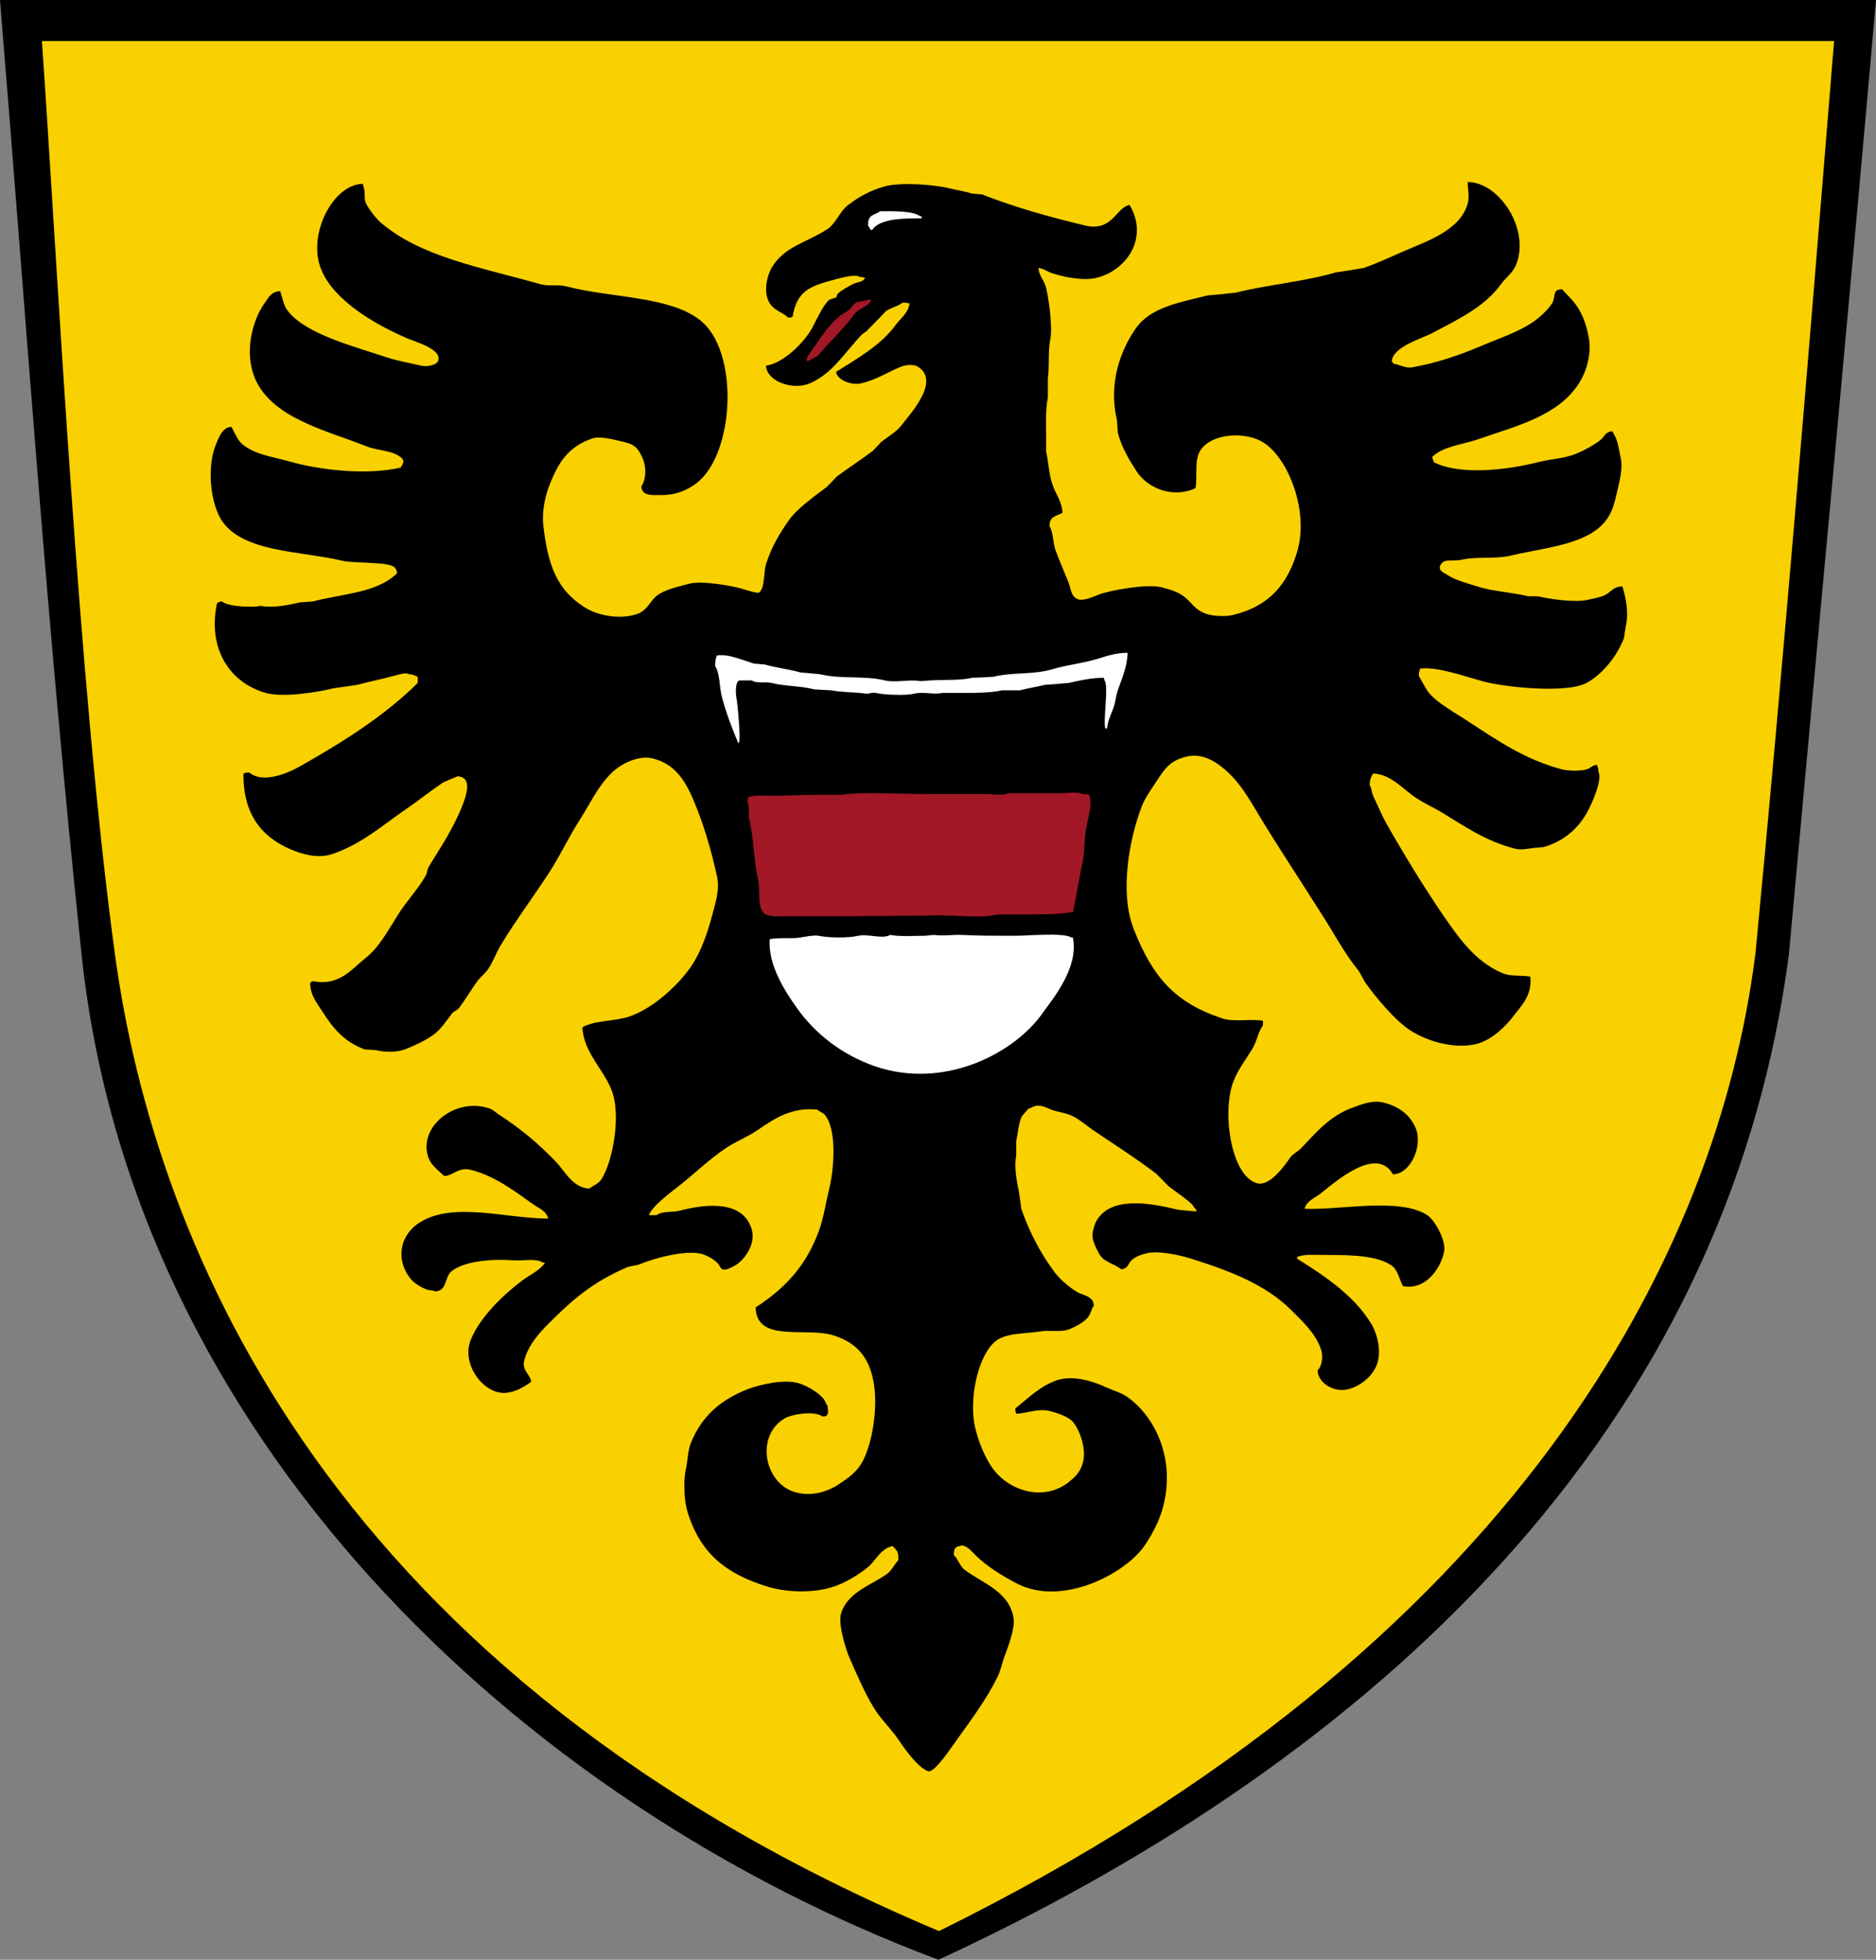
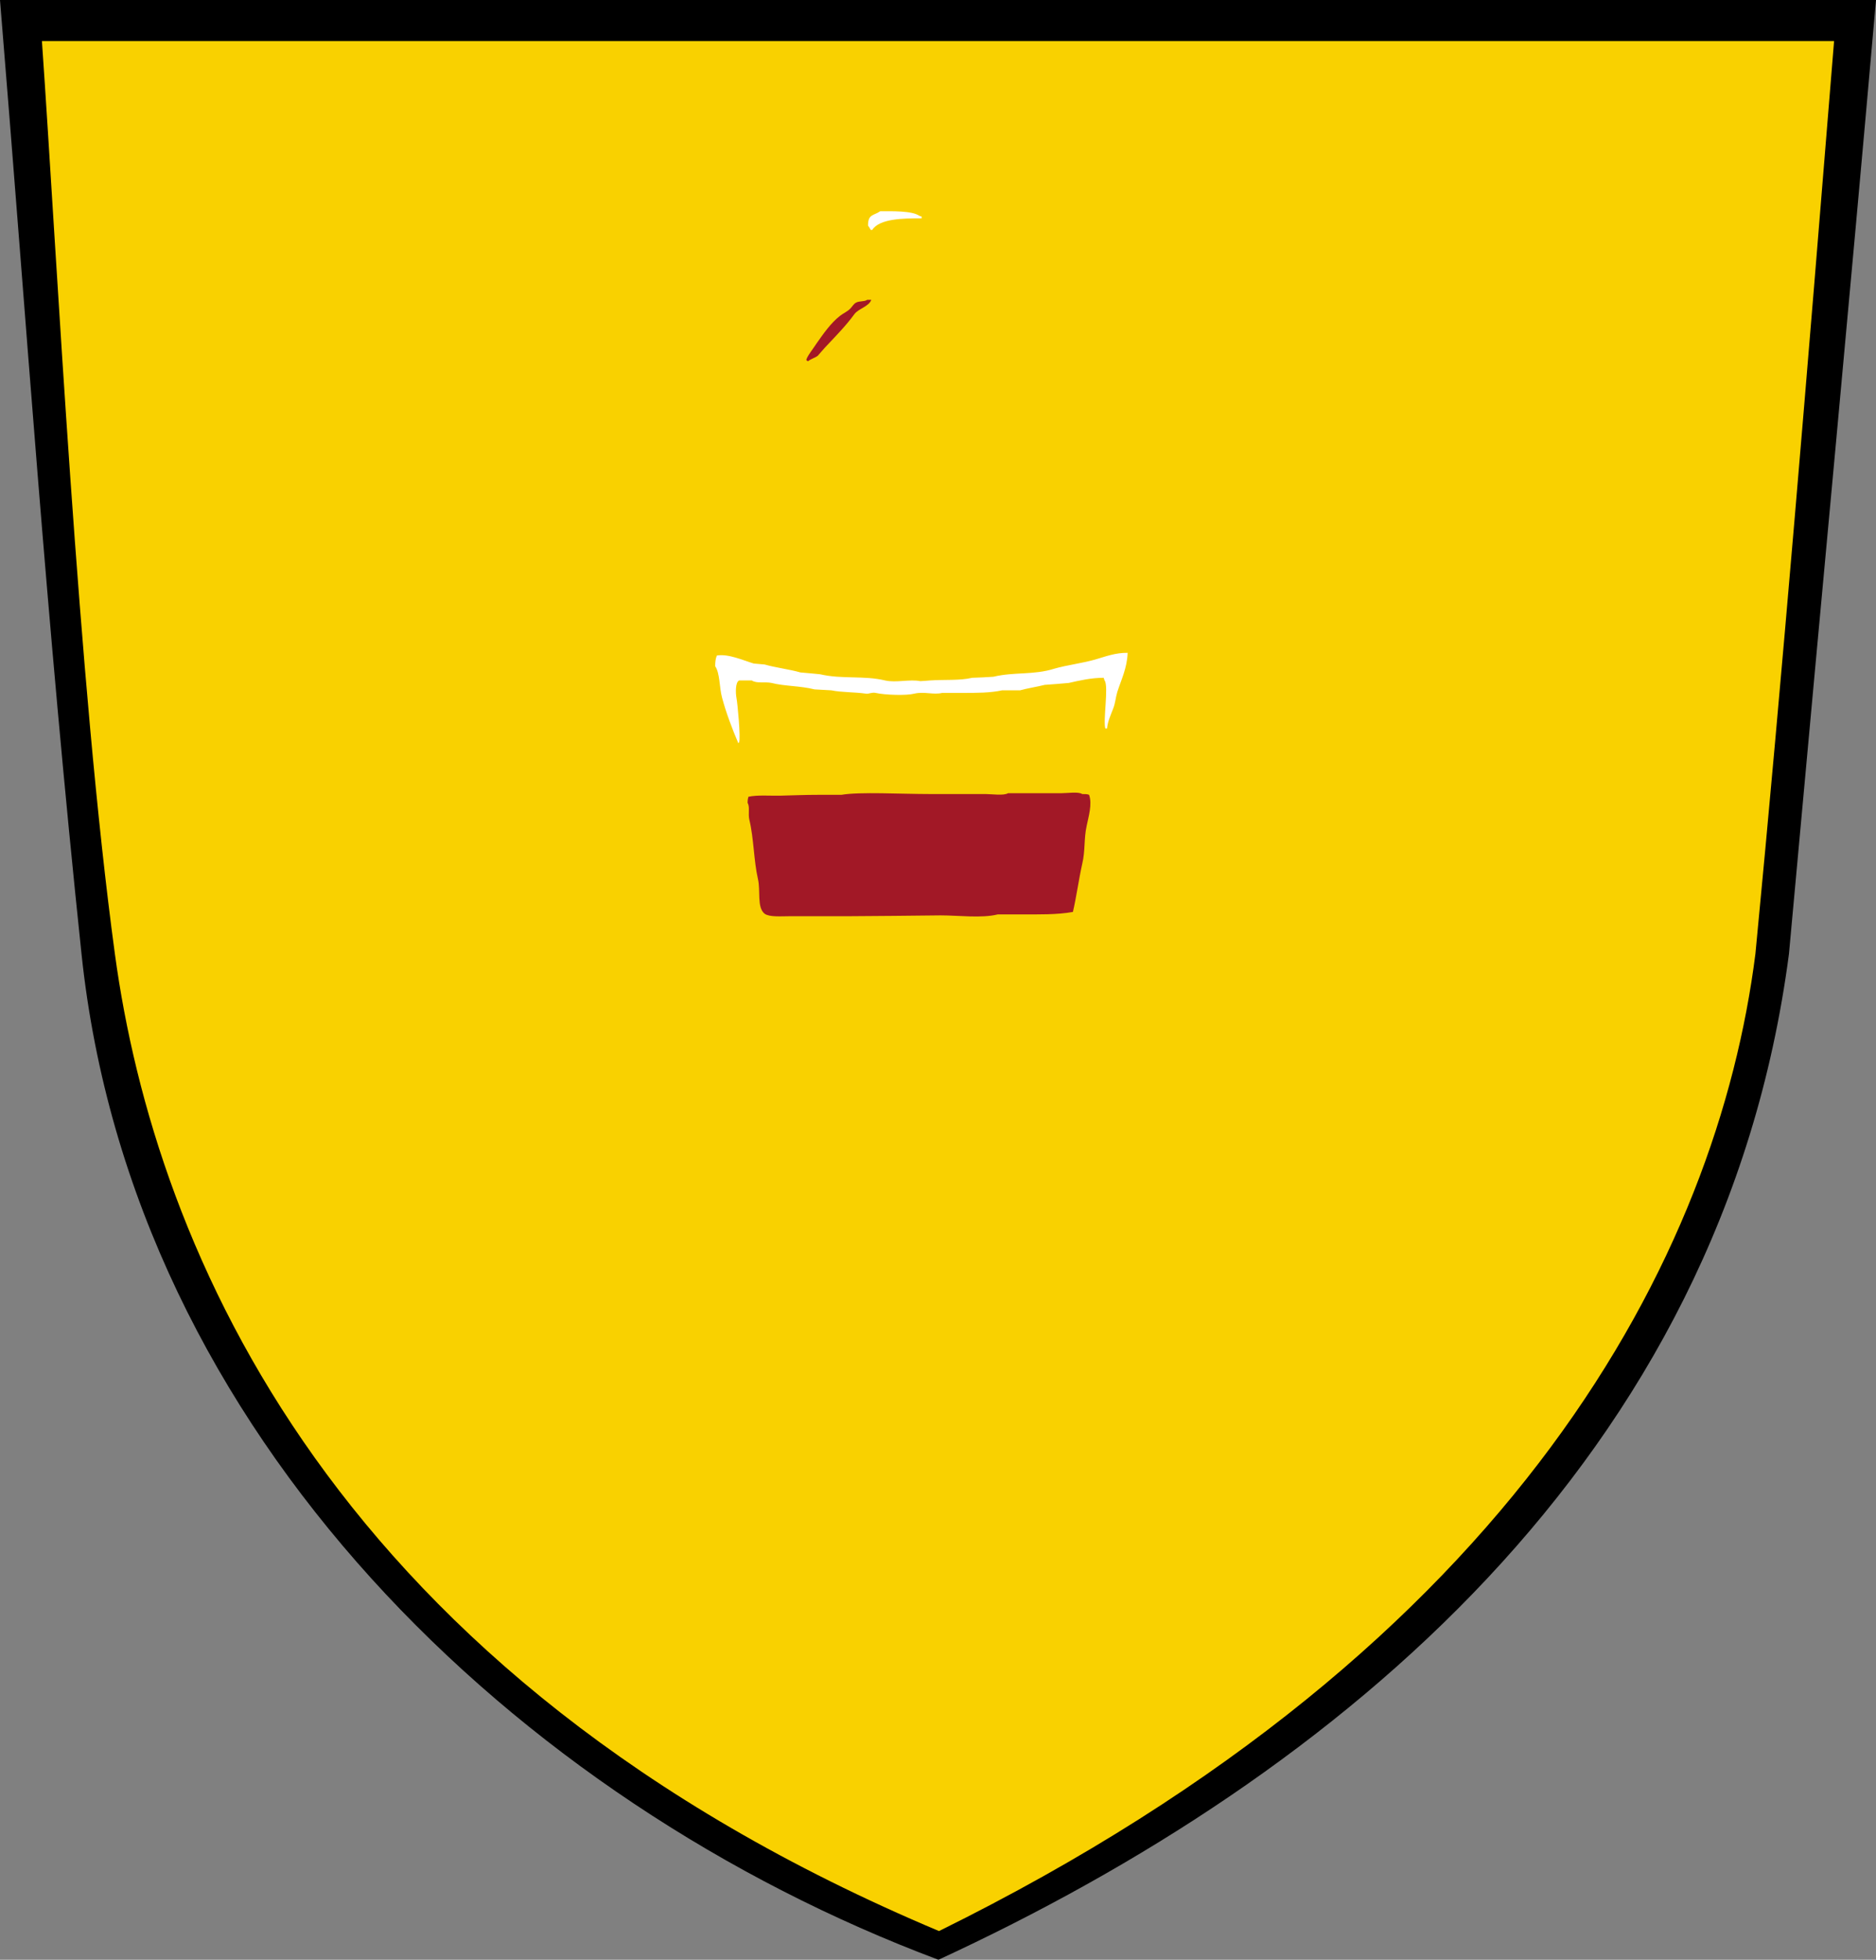
<svg xmlns="http://www.w3.org/2000/svg" version="1.0" width="834.25" height="871.188" id="svg2934">
  <rect width="100%" height="100%" fill="#808080" stroke="none" />
  <defs id="defs2936">
    <clipPath id="clipPath213">
-       <path d="M 276.308,24.082 L 276.308,3.429 L 416.693,3.429 L 416.693,24.082" id="path215" />
-     </clipPath>
+       </clipPath>
    <style type="text/css" id="style6" />
    <style type="text/css" id="style2978" />
    <style type="text/css" id="style2181" />
    <style type="text/css" id="style2183" />
    <style type="text/css" id="style2054" />
    <style type="text/css" id="style1367" />
    <style type="text/css" id="style1365" />
  </defs>
  <g transform="translate(939.982,31.803)" id="layer1">
    <path d="M -939.982,-31.803 L -105.732,-31.803 C -118.597,114.269 -127.19,203.105 -144.443,392.25 C -173.926,617.245 -345.959,757.759 -522.661,839.385 C -709.982,769.2 -881.189,606.125 -903.71,392.444 C -919.579,241.871 -927.957,114.279 -939.982,-31.803 z" id="path1738" style="fill:#000000;fill-opacity:1;fill-rule:evenodd;stroke:none;stroke-width:1px;stroke-linecap:butt;stroke-linejoin:miter;stroke-opacity:1" />
    <path d="M -921.342,-13.556 L -124.372,-13.556 C -136.183,132.473 -147.587,270.182 -159.349,392.153 C -176.207,525.297 -264.289,699.301 -522.41,826.624 C -791.808,713.36 -871.006,523.745 -888.883,392.334 C -905.239,272.106 -914.558,83.621 -921.342,-13.556 z" id="path1740" style="fill:#f9d100;fill-opacity:1;fill-rule:evenodd;stroke:none;stroke-width:1px;stroke-linecap:butt;stroke-linejoin:miter;stroke-opacity:1" />
    <g transform="matrix(42.535,0,0,-42.535,-17940.446,1044.453)" id="g209">
      <g clip-path="url(#clipPath213)" id="g211">
-         <path d="M 415.027,23.4 C 415.355,23.401 415.685,22.904 415.53,22.53 C 415.493,22.448 415.423,22.399 415.376,22.335 C 415.203,22.094 414.93,21.968 414.662,21.825 C 414.543,21.761 414.248,21.682 414.232,21.528 C 414.241,21.519 414.246,21.512 414.25,21.502 C 414.311,21.493 414.384,21.451 414.446,21.464 C 414.701,21.509 414.947,21.593 415.162,21.685 C 415.359,21.769 415.54,21.825 415.708,21.936 C 415.775,21.982 415.869,22.067 415.913,22.14 C 415.949,22.209 415.906,22.275 416.012,22.28 C 416.104,22.179 416.173,22.127 416.233,21.982 C 416.257,21.924 416.273,21.867 416.286,21.807 C 416.333,21.604 416.26,21.406 416.189,21.296 C 415.97,20.955 415.544,20.854 415.135,20.712 C 414.971,20.655 414.766,20.639 414.654,20.526 C 414.66,20.509 414.666,20.491 414.673,20.472 C 414.953,20.33 415.453,20.394 415.76,20.472 C 415.906,20.509 416.042,20.509 416.171,20.566 C 416.254,20.6 416.343,20.65 416.413,20.703 C 416.458,20.74 416.46,20.787 416.537,20.797 C 416.601,20.691 416.594,20.663 416.626,20.518 C 416.649,20.414 416.616,20.285 416.6,20.213 C 416.565,20.07 416.552,19.978 416.483,19.879 C 416.296,19.612 415.851,19.584 415.493,19.5 C 415.32,19.455 415.128,19.491 414.958,19.452 C 414.867,19.433 414.778,19.471 414.741,19.396 C 414.713,19.34 414.778,19.317 414.814,19.294 C 414.905,19.236 415.007,19.212 415.127,19.174 C 415.283,19.122 415.489,19.113 415.661,19.071 L 415.76,19.071 C 415.861,19.047 416.143,19 416.286,19.035 C 416.339,19.047 416.406,19.059 416.456,19.081 C 416.526,19.113 416.541,19.171 416.644,19.174 C 416.677,19.059 416.713,18.913 416.68,18.765 C 416.672,18.724 416.668,18.681 416.661,18.637 C 416.592,18.449 416.432,18.252 416.268,18.165 C 416.06,18.053 415.406,18.12 415.179,18.184 C 415.022,18.225 414.699,18.343 414.526,18.314 C 414.522,18.282 414.515,18.279 414.515,18.239 C 414.548,18.184 414.572,18.133 414.607,18.081 C 414.694,17.958 414.915,17.843 415.046,17.754 C 415.34,17.563 415.615,17.371 416,17.265 C 416.069,17.245 416.211,17.241 416.278,17.265 C 416.309,17.276 416.329,17.303 416.375,17.31 C 416.388,17.288 416.392,17.279 416.393,17.237 C 416.436,17.162 416.335,16.936 416.311,16.885 C 416.215,16.673 416.057,16.518 415.82,16.45 C 415.783,16.447 415.745,16.443 415.708,16.44 C 415.67,16.433 415.581,16.419 415.53,16.431 C 415.208,16.512 414.987,16.673 414.741,16.821 C 414.656,16.87 414.575,16.906 414.494,16.959 C 414.363,17.041 414.228,17.213 414.037,17.219 C 414.016,17.179 414.002,17.162 414.002,17.097 C 414.022,17.067 414.021,17.027 414.037,16.987 C 414.083,16.892 414.126,16.786 414.18,16.69 C 414.364,16.366 414.556,16.053 414.759,15.753 C 414.931,15.505 415.097,15.258 415.386,15.134 C 415.474,15.094 415.586,15.114 415.681,15.096 C 415.702,14.893 415.581,14.787 415.493,14.669 C 415.409,14.561 415.283,14.446 415.145,14.4 C 414.896,14.324 414.589,14.428 414.43,14.532 C 414.269,14.634 414.069,14.875 413.957,15.032 C 413.928,15.075 413.908,15.129 413.875,15.171 C 413.729,15.352 413.624,15.559 413.491,15.762 C 413.286,16.087 413.07,16.412 412.866,16.746 C 412.741,16.954 412.637,17.148 412.449,17.292 C 412.366,17.357 412.238,17.433 412.084,17.395 C 411.914,17.352 411.864,17.275 411.777,17.144 C 411.722,17.058 411.648,16.962 411.612,16.857 C 411.486,16.521 411.385,15.97 411.536,15.589 C 411.731,15.098 411.957,14.827 412.458,14.66 C 412.584,14.617 412.757,14.659 412.886,14.634 L 412.886,14.586 C 412.833,14.517 412.823,14.419 412.777,14.345 C 412.711,14.235 412.621,14.122 412.574,13.993 C 412.455,13.669 412.554,13.012 412.823,12.937 C 412.962,12.898 413.119,13.133 413.171,13.205 C 413.198,13.244 413.247,13.265 413.28,13.298 C 413.447,13.472 413.588,13.647 413.84,13.733 C 413.911,13.759 414.031,13.809 414.144,13.78 C 414.303,13.742 414.422,13.655 414.483,13.512 C 414.56,13.323 414.427,13.032 414.245,13.03 C 414.069,13.338 413.627,12.937 413.484,12.826 C 413.429,12.784 413.338,12.749 413.322,12.67 C 413.685,12.652 414.331,12.798 414.617,12.594 C 414.675,12.551 414.808,12.34 414.778,12.213 C 414.738,12.034 414.577,11.814 414.349,11.862 C 414.312,11.934 414.296,12.028 414.232,12.076 C 414.076,12.185 413.794,12.187 413.537,12.187 C 413.44,12.187 413.312,12.198 413.243,12.166 L 413.243,12.148 C 413.527,11.971 413.83,11.769 414.01,11.481 C 414.083,11.369 414.144,11.143 414.053,10.991 C 414,10.898 413.898,10.817 413.786,10.786 C 413.627,10.741 413.459,10.852 413.457,10.982 C 413.499,11.016 413.521,11.127 413.491,11.205 C 413.433,11.373 413.295,11.497 413.181,11.611 C 412.916,11.877 412.536,12.023 412.135,12.148 C 412.042,12.179 411.799,12.237 411.671,12.205 C 411.623,12.195 411.556,12.17 411.521,12.14 C 411.471,12.101 411.486,12.05 411.405,12.037 C 411.335,12.094 411.233,12.109 411.18,12.187 C 411.154,12.23 411.123,12.296 411.109,12.344 C 411.091,12.411 411.122,12.486 411.134,12.522 C 411.27,12.803 411.685,12.738 411.994,12.66 C 412.059,12.654 412.123,12.646 412.189,12.642 L 412.189,12.66 C 412.166,12.676 412.157,12.707 412.135,12.725 C 412.059,12.792 411.976,12.846 411.895,12.909 C 411.855,12.952 411.81,12.996 411.769,13.037 C 411.555,13.2 411.337,13.338 411.109,13.492 C 411.04,13.54 410.967,13.605 410.886,13.643 C 410.815,13.675 410.748,13.679 410.671,13.706 C 410.636,13.72 410.567,13.761 410.5,13.742 C 410.483,13.738 410.456,13.72 410.433,13.715 C 410.41,13.684 410.375,13.656 410.359,13.623 C 410.33,13.552 410.323,13.457 410.306,13.373 L 410.306,13.225 C 410.283,13.116 410.31,12.959 410.332,12.863 C 410.342,12.798 410.352,12.734 410.359,12.67 C 410.442,12.431 410.556,12.214 410.692,12.028 C 410.747,11.947 410.849,11.858 410.933,11.806 C 410.999,11.763 411.111,11.764 411.118,11.659 C 411.094,11.626 411.087,11.581 411.064,11.546 C 411.026,11.488 410.92,11.433 410.851,11.407 C 410.766,11.379 410.641,11.403 410.567,11.389 C 410.404,11.364 410.256,11.373 410.136,11.315 C 409.92,11.212 409.793,10.68 409.885,10.35 C 409.921,10.214 409.981,10.068 410.056,9.963 C 410.217,9.732 410.572,9.605 410.842,9.803 C 410.914,9.859 410.973,9.911 411.001,10.009 C 411.051,10.168 410.953,10.403 410.878,10.463 C 410.82,10.506 410.744,10.534 410.661,10.555 C 410.534,10.588 410.414,10.53 410.306,10.528 C 410.3,10.541 410.297,10.556 410.297,10.583 C 410.433,10.692 410.561,10.823 410.744,10.882 C 410.919,10.93 411.109,10.866 411.244,10.805 C 411.329,10.766 411.395,10.752 411.467,10.704 C 411.776,10.485 411.987,10.013 411.826,9.501 C 411.785,9.375 411.715,9.245 411.645,9.145 C 411.446,8.858 410.784,8.503 410.306,8.757 C 410.148,8.841 409.998,8.933 409.878,9.052 C 409.844,9.085 409.773,9.172 409.718,9.145 C 409.667,9.139 409.654,9.116 409.654,9.052 C 409.699,9.006 409.718,8.935 409.767,8.896 C 409.954,8.757 410.232,8.671 410.278,8.395 C 410.297,8.287 410.218,8.083 410.189,8.006 C 410.157,7.926 410.148,7.85 410.109,7.774 C 409.99,7.533 409.832,7.326 409.682,7.115 C 409.634,7.052 409.455,6.771 409.384,6.792 C 409.272,6.833 409.134,7.034 409.065,7.136 C 408.995,7.235 408.899,7.328 408.832,7.432 C 408.728,7.594 408.648,7.786 408.566,7.97 C 408.533,8.043 408.44,8.321 408.475,8.442 C 408.543,8.66 408.782,8.733 408.949,8.849 C 409.004,8.887 409.029,8.949 409.074,8.998 C 409.077,9.095 409.054,9.102 409.013,9.145 C 408.881,9.116 408.837,8.985 408.744,8.915 C 408.659,8.848 408.554,8.783 408.45,8.74 C 408.24,8.651 407.928,8.653 407.708,8.72 C 407.276,8.853 407.005,9.063 406.87,9.501 C 406.834,9.613 406.826,9.824 406.851,9.943 C 406.875,10.048 406.87,10.132 406.905,10.223 C 407.018,10.504 407.219,10.676 407.503,10.786 C 407.617,10.829 407.89,10.898 408.046,10.842 C 408.13,10.814 408.25,10.743 408.299,10.674 C 408.313,10.653 408.316,10.63 408.333,10.61 C 408.338,10.566 408.348,10.539 408.325,10.509 C 408.313,10.5 408.304,10.5 408.28,10.5 C 408.193,10.563 407.956,10.521 407.888,10.481 C 407.578,10.3 407.67,9.81 407.985,9.711 C 408.168,9.653 408.351,9.72 408.459,9.796 C 408.546,9.853 408.627,9.911 408.683,10 C 408.804,10.193 408.888,10.67 408.787,10.971 C 408.721,11.179 408.58,11.296 408.37,11.354 C 408.079,11.427 407.589,11.276 407.582,11.639 C 407.89,11.839 408.11,12.072 408.245,12.444 C 408.296,12.587 408.313,12.725 408.352,12.881 C 408.405,13.108 408.43,13.495 408.307,13.65 C 408.286,13.675 408.246,13.686 408.227,13.706 C 407.962,13.733 407.789,13.62 407.602,13.492 C 407.493,13.417 407.371,13.373 407.262,13.298 C 407.092,13.183 406.939,13.033 406.78,12.909 C 406.702,12.846 406.501,12.701 406.466,12.603 L 406.547,12.603 C 406.604,12.649 406.71,12.629 406.788,12.65 C 407.087,12.729 407.449,12.749 407.538,12.463 C 407.593,12.296 407.455,12.132 407.378,12.084 C 407.346,12.064 407.268,12.021 407.235,12.037 C 407.206,12.056 407.209,12.072 407.191,12.094 C 407.151,12.14 407.088,12.174 407.022,12.197 C 406.848,12.246 406.504,12.146 406.38,12.094 C 406.329,12.072 406.284,12.077 406.234,12.057 C 405.917,11.92 405.705,11.755 405.475,11.527 C 405.357,11.412 405.215,11.274 405.165,11.093 C 405.132,10.976 405.226,10.946 405.235,10.861 C 405.167,10.814 405.104,10.771 405.006,10.751 C 404.759,10.695 404.499,11.035 404.602,11.296 C 404.697,11.537 404.946,11.773 405.139,11.918 C 405.212,11.974 405.323,12.023 405.38,12.105 C 405.371,12.105 405.361,12.109 405.35,12.111 C 405.289,12.153 405.149,12.125 405.056,12.131 C 404.832,12.148 404.545,12.126 404.405,12.019 C 404.326,11.96 404.362,11.81 404.228,11.806 C 404.204,11.822 404.177,11.814 404.147,11.825 C 404.091,11.843 404.012,11.892 403.977,11.935 C 403.806,12.148 403.87,12.404 404.073,12.529 C 404.425,12.745 404.957,12.571 405.407,12.567 C 405.409,12.569 405.412,12.573 405.415,12.576 C 405.412,12.579 405.409,12.581 405.407,12.586 C 405.381,12.656 405.299,12.683 405.244,12.725 C 405.063,12.855 404.853,13.012 404.611,13.075 C 404.475,13.112 404.424,13.016 404.326,13.012 C 404.261,13.075 404.183,13.125 404.154,13.225 C 404.064,13.544 404.46,13.843 404.807,13.715 C 404.841,13.702 404.885,13.66 404.915,13.643 C 405.139,13.497 405.323,13.34 405.504,13.15 C 405.593,13.053 405.673,12.889 405.843,12.881 C 405.884,12.915 405.939,12.93 405.967,12.975 C 406.09,13.16 406.181,13.66 406.072,13.919 C 405.993,14.122 405.78,14.312 405.771,14.567 C 405.904,14.642 406.109,14.627 406.262,14.679 C 406.504,14.762 406.759,14.993 406.898,15.189 C 407.026,15.375 407.087,15.578 407.155,15.839 C 407.173,15.906 407.203,16.036 407.18,16.135 C 407.126,16.381 407.058,16.619 406.977,16.829 C 406.878,17.082 406.779,17.31 406.504,17.377 C 406.388,17.404 406.271,17.354 406.208,17.321 C 405.986,17.204 405.878,16.945 405.744,16.736 C 405.634,16.567 405.545,16.374 405.433,16.199 C 405.266,15.94 405.074,15.686 404.915,15.421 C 404.866,15.34 404.84,15.258 404.79,15.182 C 404.759,15.133 404.706,15.094 404.672,15.049 C 404.608,14.958 404.551,14.863 404.484,14.772 C 404.465,14.745 404.425,14.735 404.405,14.708 C 404.345,14.63 404.29,14.542 404.21,14.486 C 404.123,14.425 404.018,14.376 403.914,14.335 C 403.825,14.304 403.707,14.304 403.612,14.328 C 403.571,14.329 403.533,14.334 403.495,14.335 C 403.282,14.413 403.163,14.556 403.05,14.735 C 402.997,14.817 402.926,14.899 402.924,15.032 C 402.934,15.036 402.942,15.042 402.951,15.049 C 403.225,14.993 403.354,15.171 403.495,15.283 C 403.646,15.4 403.737,15.577 403.845,15.746 C 403.926,15.877 404.053,16.012 404.127,16.142 C 404.149,16.175 404.145,16.212 404.164,16.244 C 404.223,16.343 404.294,16.45 404.352,16.551 C 404.422,16.673 404.508,16.84 404.548,16.976 C 404.579,17.084 404.579,17.181 404.468,17.19 C 404.417,17.171 404.366,17.148 404.314,17.125 C 404.188,17.04 404.069,16.945 403.942,16.857 C 403.696,16.69 403.457,16.474 403.146,16.374 C 402.994,16.326 402.822,16.381 402.71,16.431 C 402.419,16.559 402.223,16.789 402.227,17.219 C 402.244,17.225 402.261,17.229 402.289,17.229 C 402.439,17.102 402.722,17.237 402.834,17.303 C 403.269,17.549 403.702,17.822 404.049,18.165 L 404.049,18.23 C 404.012,18.241 404.012,18.254 403.959,18.256 C 403.932,18.274 403.877,18.261 403.825,18.246 C 403.699,18.211 403.546,18.18 403.415,18.145 C 403.33,18.133 403.248,18.121 403.165,18.109 C 403.017,18.071 402.646,18.009 402.46,18.061 C 402.097,18.163 401.848,18.507 401.95,18.998 C 401.972,19.011 401.968,19.014 402.003,19.017 C 402.062,18.967 402.228,18.962 402.327,18.962 C 402.352,18.964 402.382,18.965 402.407,18.971 C 402.534,18.946 402.697,18.979 402.816,19.007 C 402.863,19.011 402.906,19.014 402.951,19.017 C 403.276,19.1 403.629,19.108 403.833,19.312 C 403.828,19.346 403.821,19.362 403.8,19.379 C 403.724,19.433 403.382,19.414 403.262,19.442 C 402.826,19.548 402.195,19.524 401.985,19.887 C 401.878,20.079 401.845,20.434 401.942,20.665 C 401.974,20.74 402.009,20.837 402.101,20.842 C 402.135,20.783 402.167,20.697 402.218,20.658 C 402.352,20.552 402.511,20.534 402.701,20.482 C 403.026,20.388 403.525,20.334 403.87,20.416 C 403.882,20.439 403.889,20.437 403.898,20.472 C 403.898,20.48 403.901,20.492 403.888,20.509 C 403.801,20.599 403.637,20.588 403.512,20.639 C 403.093,20.805 402.513,20.935 402.342,21.361 C 402.238,21.627 402.317,21.942 402.44,22.123 C 402.486,22.184 402.511,22.256 402.611,22.26 C 402.634,22.193 402.646,22.119 402.681,22.067 C 402.86,21.812 403.404,21.677 403.735,21.565 C 403.85,21.528 403.97,21.509 404.086,21.481 C 404.152,21.466 404.242,21.489 404.261,21.528 C 404.316,21.651 404.017,21.733 403.934,21.769 C 403.611,21.908 403.173,22.159 403.041,22.484 C 402.89,22.845 403.16,23.377 403.477,23.382 L 403.477,23.363 C 403.504,23.32 403.485,23.235 403.504,23.188 C 403.522,23.134 403.615,23.02 403.654,22.984 C 404.077,22.616 404.712,22.509 405.323,22.335 C 405.423,22.306 405.515,22.335 405.619,22.306 C 406.062,22.191 406.673,22.208 406.993,21.963 C 407.419,21.643 407.363,20.547 406.958,20.249 C 406.867,20.181 406.754,20.13 406.602,20.129 C 406.497,20.129 406.392,20.116 406.387,20.221 C 406.438,20.289 406.438,20.417 406.406,20.5 C 406.333,20.676 406.277,20.665 406.083,20.712 C 406.044,20.722 405.931,20.74 405.878,20.722 C 405.636,20.639 405.527,20.488 405.433,20.249 C 405.391,20.152 405.346,19.978 405.361,19.822 C 405.409,19.392 405.506,19.135 405.799,18.953 C 405.922,18.874 406.158,18.822 406.343,18.886 C 406.45,18.922 406.476,19.021 406.553,19.081 C 406.641,19.144 406.772,19.171 406.886,19.202 C 407.022,19.238 407.346,19.179 407.449,19.147 C 407.489,19.134 407.606,19.097 407.62,19.111 C 407.681,19.165 407.663,19.314 407.69,19.405 C 407.745,19.581 407.836,19.736 407.932,19.869 C 408.017,19.99 408.203,20.121 408.325,20.213 C 408.361,20.249 408.395,20.285 408.432,20.324 C 408.559,20.417 408.683,20.498 408.807,20.591 C 408.837,20.621 408.867,20.655 408.894,20.684 C 408.967,20.74 409.057,20.791 409.109,20.861 C 409.183,20.961 409.513,21.308 409.288,21.464 C 409.248,21.496 409.169,21.494 409.109,21.473 C 408.968,21.418 408.845,21.333 408.683,21.296 C 408.578,21.273 408.433,21.334 408.423,21.416 C 408.645,21.557 408.892,21.694 409.047,21.908 C 409.096,21.976 409.176,22.028 409.191,22.131 C 409.171,22.137 409.148,22.14 409.119,22.14 C 409.065,22.099 408.994,22.087 408.94,22.048 C 408.88,21.982 408.815,21.917 408.753,21.854 C 408.733,21.831 408.701,21.818 408.683,21.796 C 408.512,21.618 408.388,21.4 408.147,21.296 C 407.972,21.221 407.697,21.316 407.69,21.481 C 407.882,21.507 408.108,21.745 408.18,21.889 C 408.219,21.963 408.294,22.126 408.352,22.169 C 408.374,22.179 408.397,22.184 408.423,22.194 C 408.433,22.205 408.432,22.223 408.441,22.233 C 408.482,22.273 408.551,22.309 408.602,22.335 C 408.645,22.357 408.706,22.352 408.725,22.399 C 408.71,22.405 408.695,22.408 408.671,22.408 C 408.627,22.441 408.486,22.401 408.441,22.39 C 408.178,22.318 408.017,22.287 407.968,21.993 C 407.954,21.985 407.947,21.984 407.923,21.982 C 407.861,22.044 407.781,22.05 407.725,22.14 C 407.66,22.252 407.7,22.422 407.753,22.511 C 407.886,22.73 408.123,22.77 408.333,22.909 C 408.423,22.97 408.462,23.095 408.549,23.16 C 408.652,23.241 408.782,23.313 408.924,23.353 C 409.086,23.401 409.443,23.375 409.601,23.336 C 409.696,23.313 409.767,23.305 409.842,23.28 C 409.878,23.277 409.914,23.274 409.948,23.271 C 410.29,23.138 410.637,23.039 411.03,22.945 C 411.318,22.88 411.353,23.142 411.492,23.16 C 411.697,22.812 411.455,22.474 411.145,22.399 C 410.992,22.362 410.761,22.417 410.661,22.455 C 410.624,22.47 410.594,22.495 410.539,22.502 C 410.544,22.426 410.589,22.38 410.609,22.325 C 410.64,22.245 410.692,21.875 410.661,21.75 C 410.638,21.633 410.654,21.468 410.637,21.344 L 410.637,21.147 C 410.611,21.032 410.619,20.86 410.619,20.74 L 410.619,20.583 C 410.644,20.474 410.649,20.327 410.692,20.221 C 410.724,20.132 410.784,20.061 410.79,19.943 C 410.726,19.909 410.653,19.908 410.654,19.804 C 410.695,19.737 410.689,19.635 410.716,19.555 C 410.756,19.448 410.806,19.329 410.851,19.221 C 410.878,19.152 410.878,19.073 410.942,19.045 C 410.995,19.011 411.123,19.071 411.173,19.09 C 411.283,19.132 411.665,19.204 411.826,19.165 C 411.909,19.144 411.994,19.118 412.057,19.071 C 412.144,19.007 412.169,18.928 412.297,18.886 C 412.37,18.862 412.512,18.855 412.592,18.881 C 412.945,18.971 413.138,19.187 413.243,19.535 C 413.37,19.956 413.153,20.509 412.894,20.676 C 412.706,20.797 412.354,20.776 412.235,20.601 C 412.163,20.498 412.204,20.322 412.18,20.201 C 411.942,20.09 411.679,20.201 411.564,20.378 C 411.49,20.492 411.408,20.626 411.369,20.778 C 411.364,20.824 411.363,20.869 411.359,20.915 C 411.266,21.301 411.402,21.652 411.556,21.87 C 411.711,22.092 412.008,22.14 412.306,22.215 C 412.405,22.223 412.5,22.233 412.599,22.244 C 412.943,22.329 413.315,22.359 413.644,22.455 C 413.744,22.47 413.84,22.485 413.938,22.502 C 414.079,22.55 414.228,22.621 414.359,22.678 C 414.607,22.784 414.954,22.9 415.027,23.179 C 415.047,23.253 415.025,23.342 415.027,23.4" id="path217" style="fill:#000000;fill-opacity:1;fill-rule:evenodd;stroke:none" />
-       </g>
+         </g>
    </g>
    <path d="M -548.569,62.098 C -551.333,64.097 -554.013,63.246 -553.971,68.478 C -553.503,69.031 -553.162,69.669 -552.78,70.392 L -552.099,70.392 C -548.824,65.288 -537.977,65.246 -530.108,65.246 L -530.108,64.48 C -530.491,64.395 -530.789,64.267 -531.214,64.097 C -534.489,61.843 -543.167,62.098 -548.569,62.098" id="path219" style="fill:#ffffff;fill-opacity:1;fill-rule:evenodd;stroke:none" />
    <path d="M -554.353,101.486 C -555.629,102.379 -557.799,101.911 -559.287,102.719 C -560.393,103.272 -561.031,104.591 -561.925,105.442 C -563.286,106.803 -565.03,107.483 -566.476,108.632 C -570.474,111.737 -573.92,116.671 -576.812,120.797 C -577.535,122.073 -581.959,127.645 -581.321,128.368 C -580.981,128.666 -581.193,128.538 -580.598,128.751 C -579.364,127.73 -577.705,127.347 -576.344,126.369 C -574.983,124.88 -573.664,123.221 -572.176,121.69 C -567.922,117.181 -563.754,112.928 -560.053,107.866 C -558.267,105.399 -553.545,104.463 -552.524,101.486 L -554.353,101.486" id="path221" style="fill:#a21826;fill-opacity:1;fill-rule:evenodd;stroke:none" />
    <path d="M -438.529,258.399 C -443.931,258.356 -448.015,259.93 -452.226,261.164 C -458.564,263.078 -465.327,263.758 -471.154,265.46 C -480.299,268.352 -488.934,266.821 -498.207,269.033 C -501.312,269.245 -504.544,269.416 -507.65,269.501 C -513.264,270.819 -519.687,270.224 -526.578,270.692 C -528.024,270.819 -529.385,270.947 -530.789,270.989 C -535.255,270.054 -541.508,271.798 -546.357,270.692 C -555.885,268.395 -565.455,270.224 -575.323,267.927 C -578.131,267.629 -581.108,267.374 -584.043,267.119 C -588.892,265.715 -595.145,264.992 -599.951,263.588 C -601.61,263.461 -603.227,263.333 -604.8,263.163 C -609.437,261.759 -616.115,258.739 -621.177,259.59 C -621.729,260.866 -621.942,262.185 -621.942,264.354 C -619.773,267.544 -620.113,273.797 -618.922,278.178 C -617.136,284.941 -614.371,292.215 -611.649,298.595 C -611.564,298.425 -611.521,298.382 -611.308,298.212 C -610.543,296.17 -612.031,280.602 -612.457,278.603 C -612.925,276.094 -612.967,271.457 -611.308,270.692 L -605.651,270.692 C -603.482,272.138 -599.781,271.16 -596.846,271.798 C -591.274,273.244 -583.915,273.074 -577.79,274.647 C -575.366,274.775 -572.814,274.945 -570.262,275.073 C -565.795,276.009 -560.181,275.796 -554.736,276.562 C -553.715,276.732 -552.099,275.838 -550.61,276.221 C -546.399,277.157 -536.956,277.455 -533.468,276.562 C -529.045,275.498 -524.876,277.157 -521.006,276.221 L -511.775,276.221 C -505.948,276.221 -499.483,276.221 -494.378,275.073 L -486.382,275.073 C -483.064,274.137 -478.938,273.542 -475.408,272.648 C -471.92,272.393 -468.347,272.138 -464.731,271.798 C -459.84,270.692 -454.735,269.501 -449.163,269.501 C -449.036,269.841 -448.993,270.224 -448.781,270.692 C -446.866,273.074 -449.546,288.727 -448.44,292.044 L -447.675,292.044 C -447.462,288.982 -445.846,285.579 -444.995,283.282 C -443.931,280.602 -443.931,278.518 -443.123,275.796 C -441.422,270.479 -438.742,265.162 -438.529,258.399" id="path223" style="fill:#ffffff;fill-opacity:1;fill-rule:evenodd;stroke:none" />
    <path d="M -491.699,320.798 C -493.613,321.989 -498.93,321.181 -501.652,321.181 L -526.237,321.181 C -539.381,321.181 -557.671,320.118 -565.795,321.521 L -575.579,321.521 C -582.214,321.521 -587.616,321.777 -593.103,321.904 C -597.697,321.989 -603.099,321.521 -607.14,322.372 C -607.395,323.095 -607.523,323.861 -607.523,325.137 C -606.417,326.966 -607.395,329.816 -606.757,332.581 C -604.758,340.79 -604.8,350.743 -602.929,358.953 C -601.695,364.142 -603.482,371.586 -599.951,374.393 C -597.825,375.924 -592.72,375.499 -589.275,375.499 L -563.881,375.499 C -549.845,375.456 -535.68,375.244 -521.729,375.116 C -513.732,375.116 -503.524,376.477 -496.293,374.691 L -486.382,374.691 C -478.215,374.691 -469.793,374.861 -462.86,373.585 C -461.371,367.247 -460.223,358.953 -458.734,352.275 C -457.288,346.277 -458.053,341.215 -456.735,335.26 C -455.926,331.262 -454.183,325.647 -455.671,321.521 C -456.522,321.181 -457.33,321.181 -458.734,321.181 C -460.393,320.033 -465.242,320.798 -467.836,320.798 L -491.699,320.798" id="path225" style="fill:#a21826;fill-opacity:1;fill-rule:evenodd;stroke:none" />
-     <path d="M -544.145,383.793 C -547.293,385.792 -554.098,383.24 -558.267,384.176 C -562.733,385.24 -571.368,385.112 -576.046,384.176 C -577.705,383.793 -582.257,384.644 -584.043,384.942 C -586.978,385.58 -593.699,384.857 -597.697,385.707 C -598.505,397.149 -590.934,408.847 -585.489,416.461 C -577.195,428.073 -565.413,437.09 -550.908,442.194 C -520.112,452.743 -489.104,436.495 -476.556,418.842 C -471.367,411.611 -460.265,398.468 -462.86,384.942 L -463.583,384.942 C -466.986,382.687 -482.766,384.176 -488.296,384.176 C -497.058,384.176 -504.927,384.219 -512.669,383.793 C -515.561,383.623 -521.091,384.389 -524.451,383.793 C -525.77,383.921 -527.173,384.006 -528.534,384.176 C -533.979,384.176 -539.423,384.644 -544.145,383.793" id="path227" style="fill:#ffffff;fill-opacity:1;fill-rule:evenodd;stroke:none" />
  </g>
</svg>